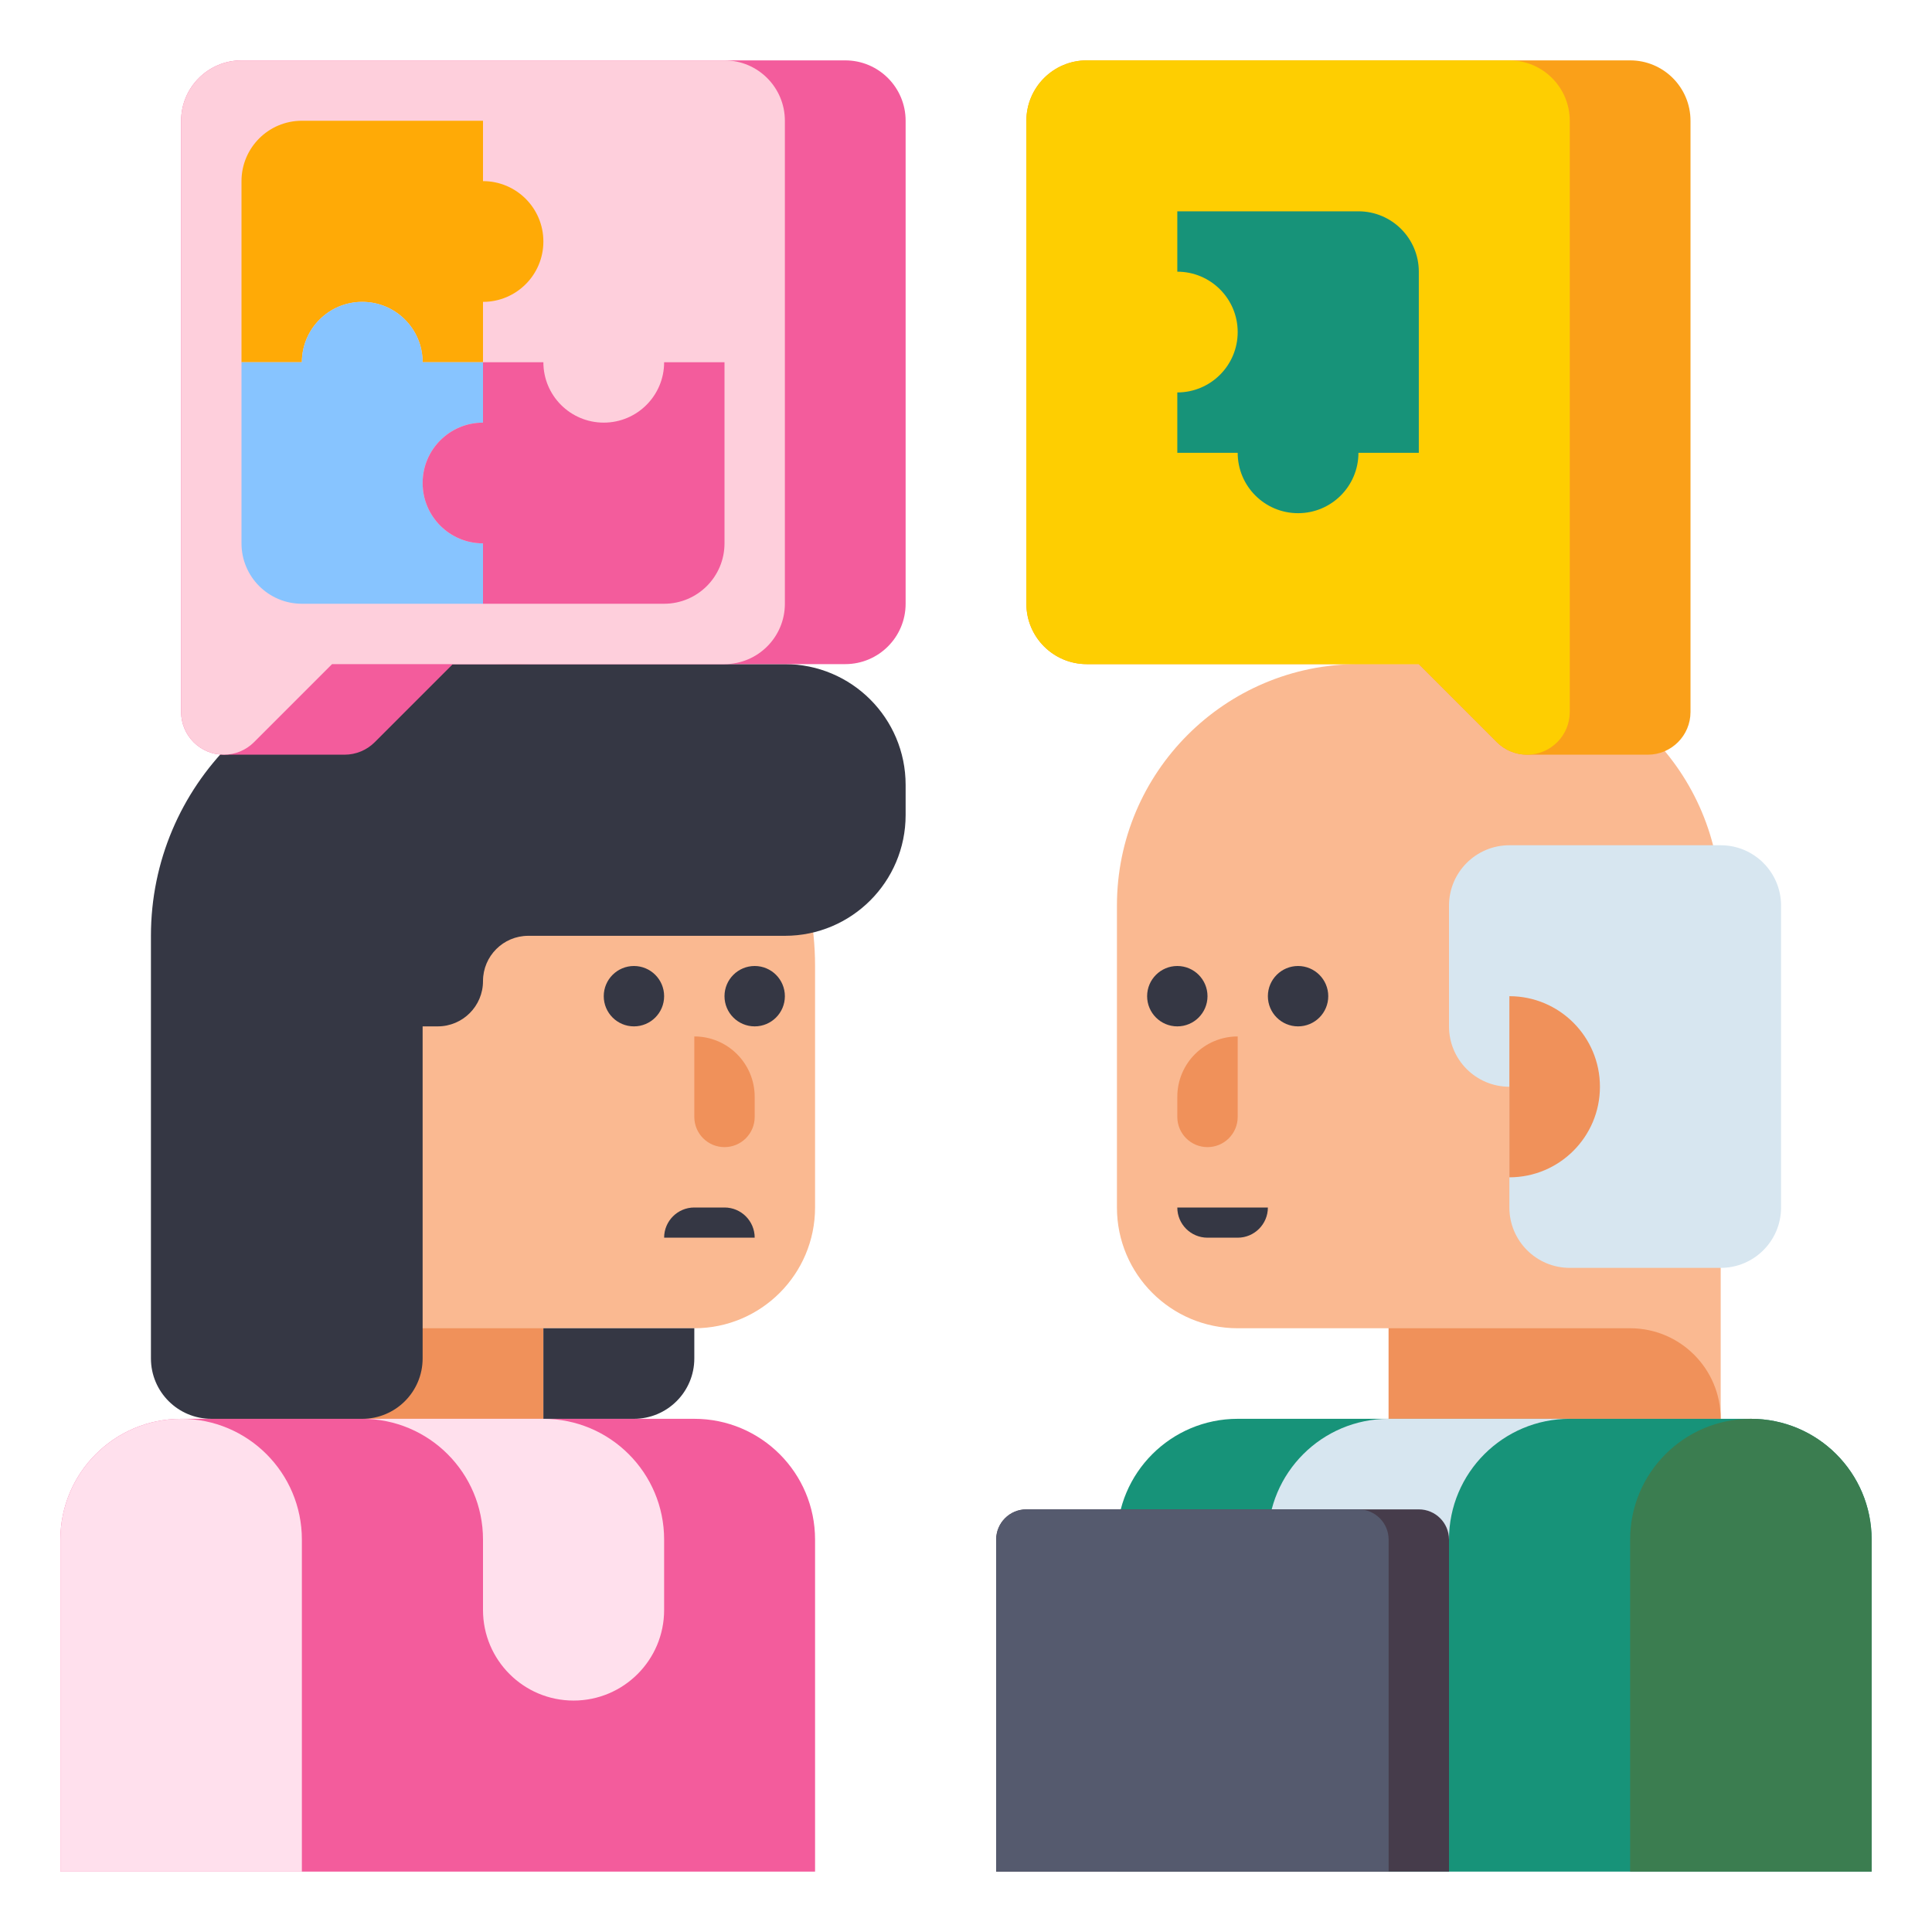
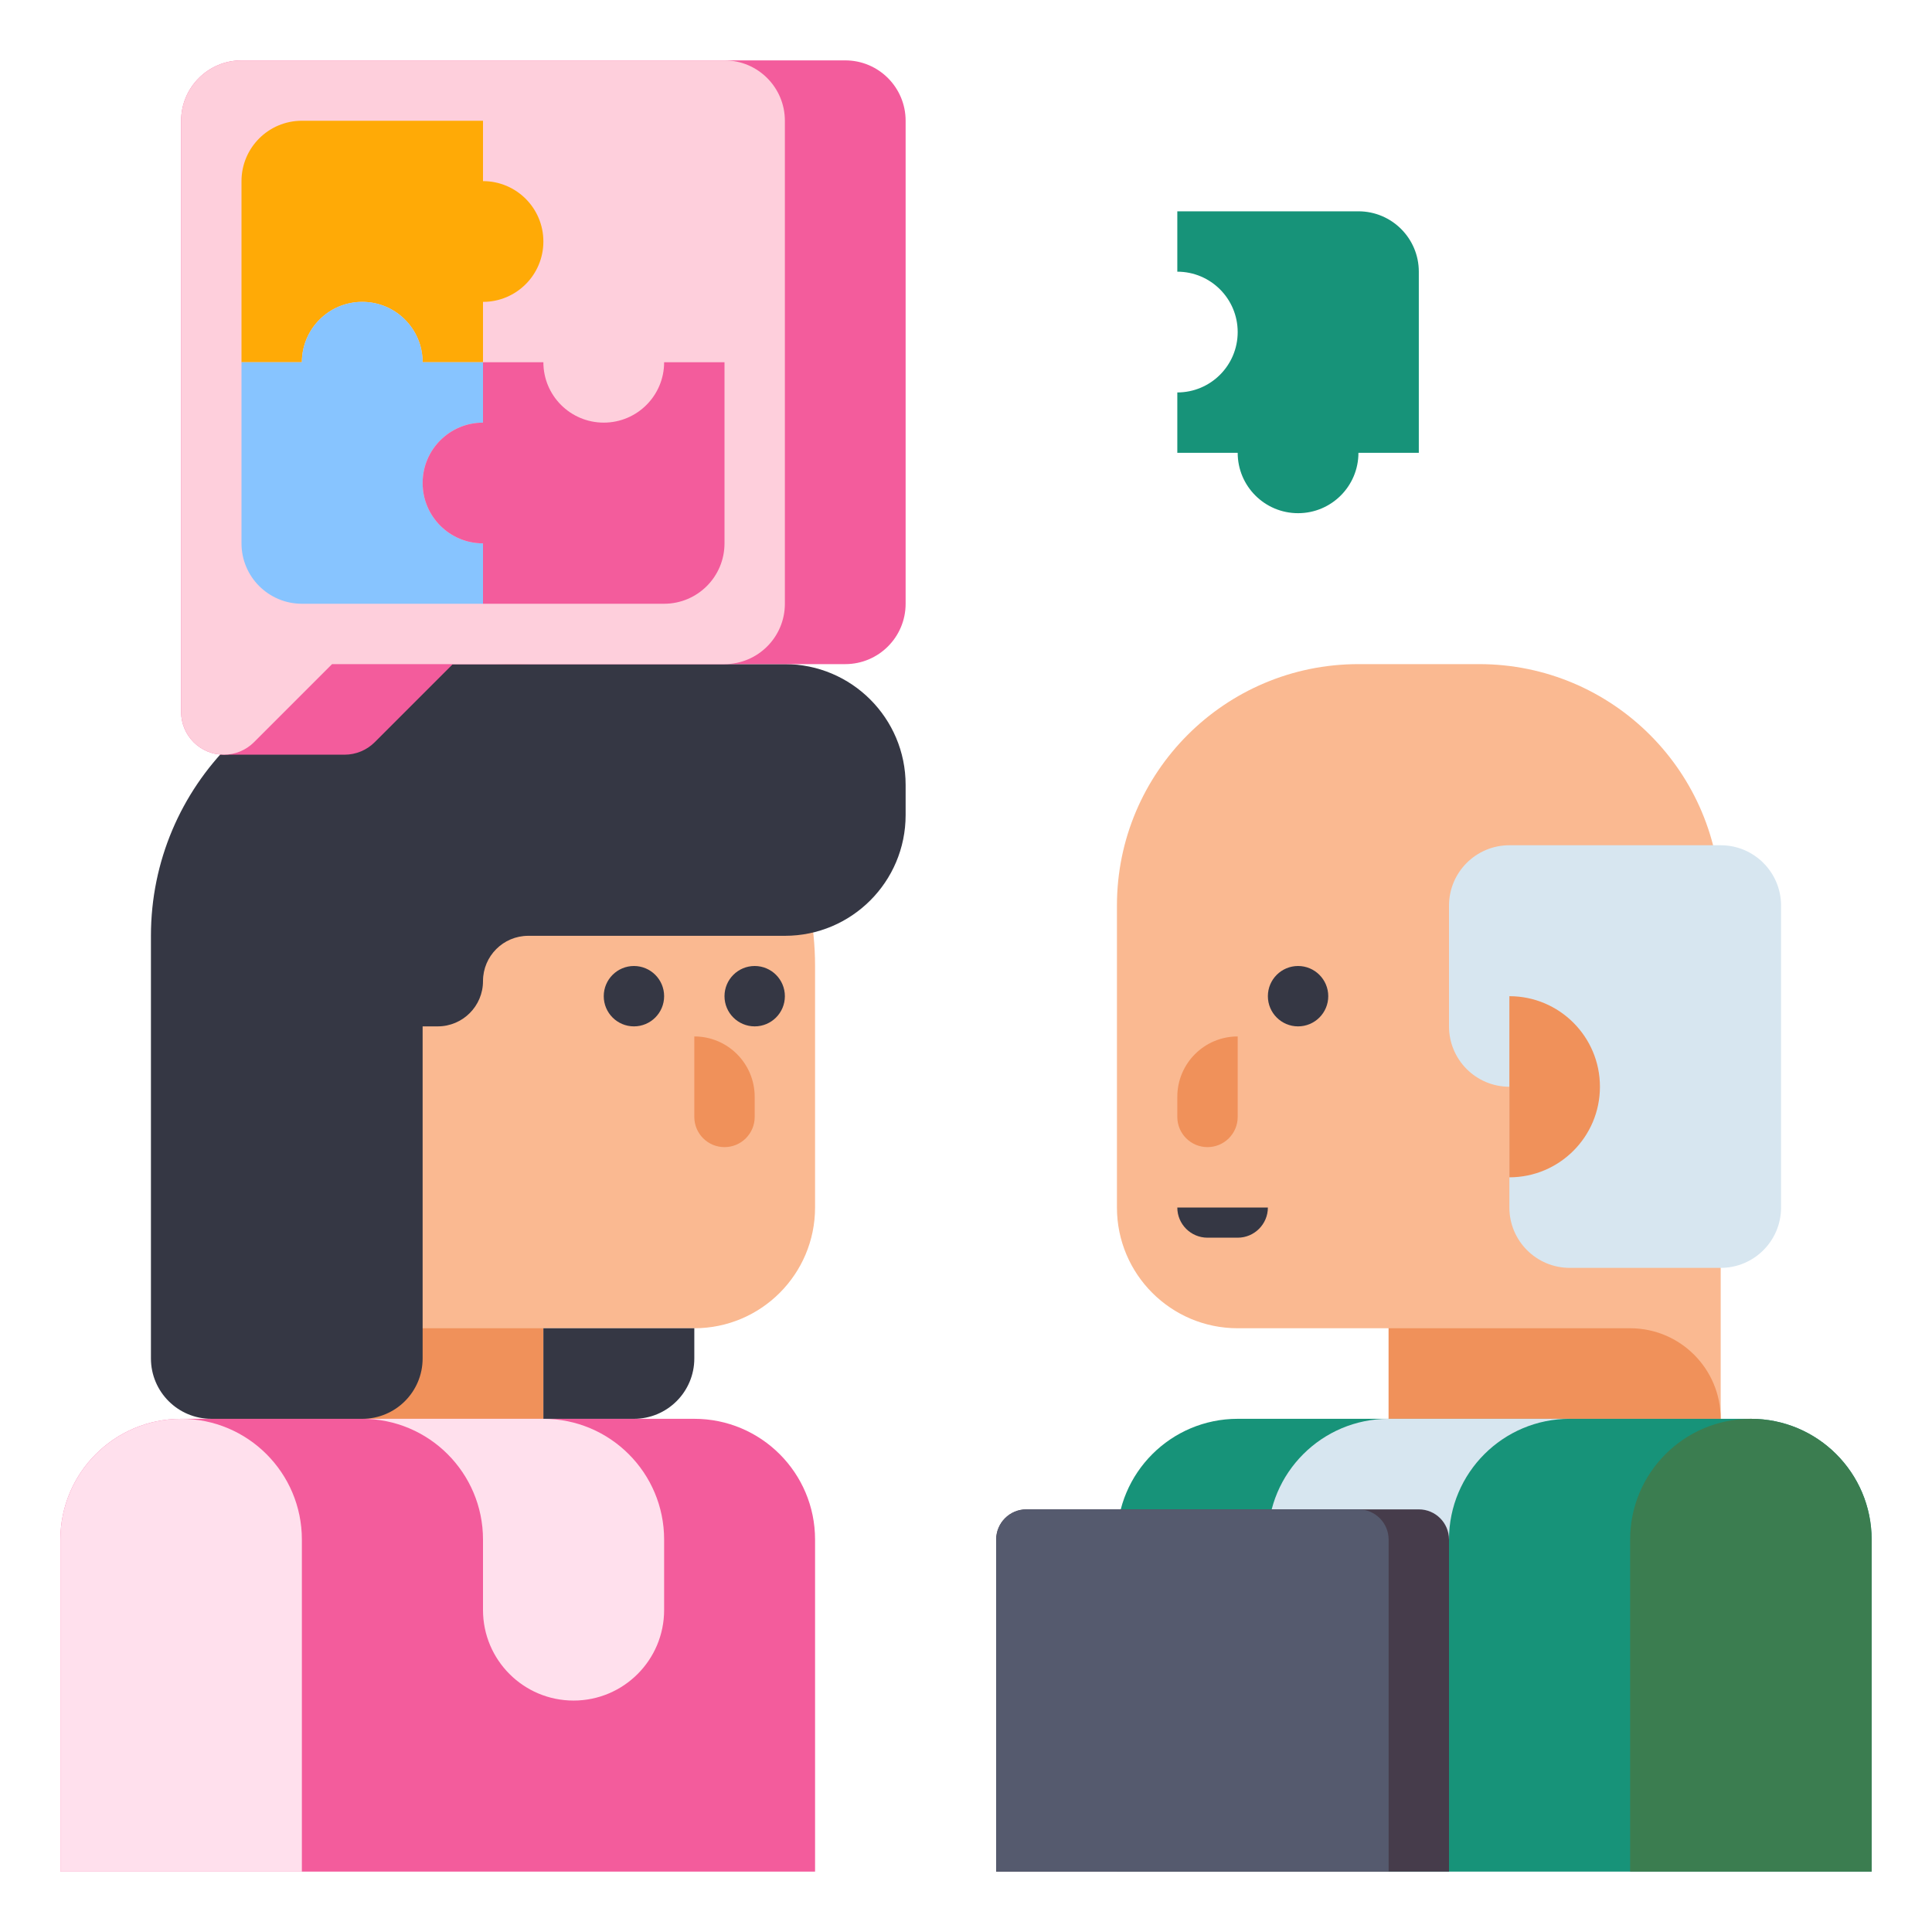
<svg xmlns="http://www.w3.org/2000/svg" width="512" height="512" viewBox="0 0 512 512" fill="none">
  <path d="M184 352H144V376H56V256C56 211.817 91.817 176 136 176C180.183 176 216 211.817 216 256V320C216 337.673 201.673 352 184 352Z" fill="#FAB991" />
  <path d="M144 376H56C56 362.745 66.745 352 80 352H144V376Z" fill="#F0915A" />
  <path d="M168 272C172.418 272 176 268.418 176 264C176 259.582 172.418 256 168 256C163.582 256 160 259.582 160 264C160 268.418 163.582 272 168 272Z" fill="#353744" />
  <path d="M200 272C204.418 272 208 268.418 208 264C208 259.582 204.418 256 200 256C195.582 256 192 259.582 192 264C192 268.418 195.582 272 200 272Z" fill="#353744" />
  <path d="M192 304C187.582 304 184 300.418 184 296V274.667C192.837 274.667 200 281.83 200 290.667V296C200 300.418 196.418 304 192 304Z" fill="#F0915A" />
-   <path d="M184 320H192C196.418 320 200 323.582 200 328H176C176 323.582 179.582 320 184 320Z" fill="#353744" />
  <path d="M216 496H16V408C16 390.327 30.327 376 48 376H184C201.673 376 216 390.327 216 408V496Z" fill="#F35C9C" />
  <path d="M144 376H96C113.673 376 128 390.327 128 408V426.667C128 439.922 138.745 450.667 152 450.667C165.255 450.667 176 439.922 176 426.667V408C176 390.327 161.673 376 144 376Z" fill="#FFE0ED" />
  <path d="M80 496H16V408C16 390.327 30.327 376 48 376C65.673 376 80 390.327 80 408V496Z" fill="#FFE0ED" />
  <path d="M168 376H144V352H184V360C184 368.837 176.837 376 168 376Z" fill="#353744" />
  <path d="M208 176H112C72.236 176 40 208.235 40 248V360C40 368.836 47.163 376 56 376H96C104.837 376 112 368.836 112 360V272H116C122.627 272 128 266.627 128 260C128 253.373 133.373 248 140 248H208C225.673 248 240 233.673 240 216V208C240 190.327 225.673 176 208 176Z" fill="#353744" />
-   <path d="M328 352H368V376H456V240C456 204.654 427.346 176 392 176H360C324.654 176 296 204.654 296 240V320C296 337.673 310.327 352 328 352Z" fill="#FAB991" />
+   <path d="M328 352H368V376H456V240C456 204.654 427.346 176 392 176H360C324.654 176 296 204.654 296 240V320C296 337.673 310.327 352 328 352" fill="#FAB991" />
  <path d="M368 376H456C456 362.745 445.255 352 432 352H368V376Z" fill="#F0915A" />
  <path d="M344 272C348.418 272 352 268.418 352 264C352 259.582 348.418 256 344 256C339.582 256 336 259.582 336 264C336 268.418 339.582 272 344 272Z" fill="#353744" />
-   <path d="M312 272C316.418 272 320 268.418 320 264C320 259.582 316.418 256 312 256C307.582 256 304 259.582 304 264C304 268.418 307.582 272 312 272Z" fill="#353744" />
  <path d="M320 304C324.418 304 328 300.418 328 296V274.667C319.163 274.667 312 281.83 312 290.667V296C312 300.418 315.582 304 320 304Z" fill="#F0915A" />
  <path d="M328 328H320C315.582 328 312 324.418 312 320H336C336 324.418 332.418 328 328 328Z" fill="#353744" />
  <path d="M472 240V320C472 328.837 464.837 336 456 336H416C407.163 336 400 328.837 400 320V288C391.163 288 384 280.837 384 272V240C384 231.163 391.163 224 400 224H456C464.837 224 472 231.163 472 240Z" fill="#D7E6F0" />
  <path d="M400 264C413.255 264 424 274.745 424 288C424 301.255 413.255 312 400 312V264Z" fill="#F0915A" />
  <path d="M296 496H496V408C496 390.327 481.673 376 464 376H328C310.327 376 296 390.327 296 408V496Z" fill="#179379" />
  <path d="M368 376H416C398.327 376 384 390.327 384 408V424C384 437.255 373.255 448 360 448C346.745 448 336 437.255 336 424V408C336 390.327 350.327 376 368 376Z" fill="#D7E6F0" />
  <path d="M432 496H496V408C496 390.327 481.673 376 464 376C446.327 376 432 390.327 432 408V496Z" fill="#3B7D50" />
  <path d="M384 496H264V408C264 403.582 267.582 400 272 400H376C380.418 400 384 403.582 384 408V496Z" fill="#463C4B" />
  <path d="M368 496H264V408C264 403.582 267.582 400 272 400H360C364.418 400 368 403.582 368 408V496Z" fill="#555A6E" />
  <path d="M48 32V188.686C48 194.935 53.065 200 59.314 200H91.314C94.315 200 97.192 198.808 99.314 196.686L120 176H224C232.837 176 240 168.837 240 160V32C240 23.163 232.837 16 224 16H64C55.163 16 48 23.163 48 32Z" fill="#F35C9C" />
  <path d="M48 32V188.686C48 194.935 53.065 200 59.314 200C62.315 200 65.192 198.808 67.314 196.686L88 176H192C200.837 176 208 168.837 208 160V32C208 23.163 200.837 16 192 16H64C55.163 16 48 23.163 48 32Z" fill="#FECFDC" />
-   <path d="M448 32V188.686C448 194.934 442.935 200 436.686 200H404.686C401.685 200 398.808 198.808 396.686 196.686L376 176H288C279.163 176 272 168.837 272 160V32C272 23.163 279.163 16 288 16H432C440.837 16 448 23.163 448 32Z" fill="#FAA019" />
-   <path d="M416 32V188.686C416 194.934 410.935 200 404.686 200C401.685 200 398.808 198.808 396.686 196.686L376 176H288C279.163 176 272 168.837 272 160V32C272 23.163 279.163 16 288 16H400C408.837 16 416 23.163 416 32Z" fill="#FECE01" />
  <path d="M144 64C144 72.84 136.84 80 128 80V96H112C112 87.16 104.84 80 96 80C87.16 80 80 87.16 80 96H64V48C64 39.163 71.163 32 80 32H128V48C136.84 48 144 55.16 144 64Z" fill="#FFAA06" />
  <path d="M112 128C112 136.84 119.16 144 128 144V160H80C71.163 160 64 152.837 64 144V96H80C80 87.16 87.16 80 96 80C104.84 80 112 87.16 112 96H128V112C119.16 112 112 119.16 112 128Z" fill="#87C4FF" />
  <path d="M192 96V144C192 152.837 184.837 160 176 160H128V144C119.16 144 112 136.84 112 128C112 119.16 119.16 112 128 112V96H144C144 104.84 151.16 112 160 112C168.84 112 176 104.84 176 96H192Z" fill="#F35C9C" />
  <path d="M328 88C328 79.16 320.84 72 312 72V56H360C368.837 56 376 63.163 376 72V120H360C360 128.84 352.84 136 344 136C335.16 136 328 128.84 328 120H312V104C320.84 104 328 96.84 328 88Z" fill="#179379" />
</svg>